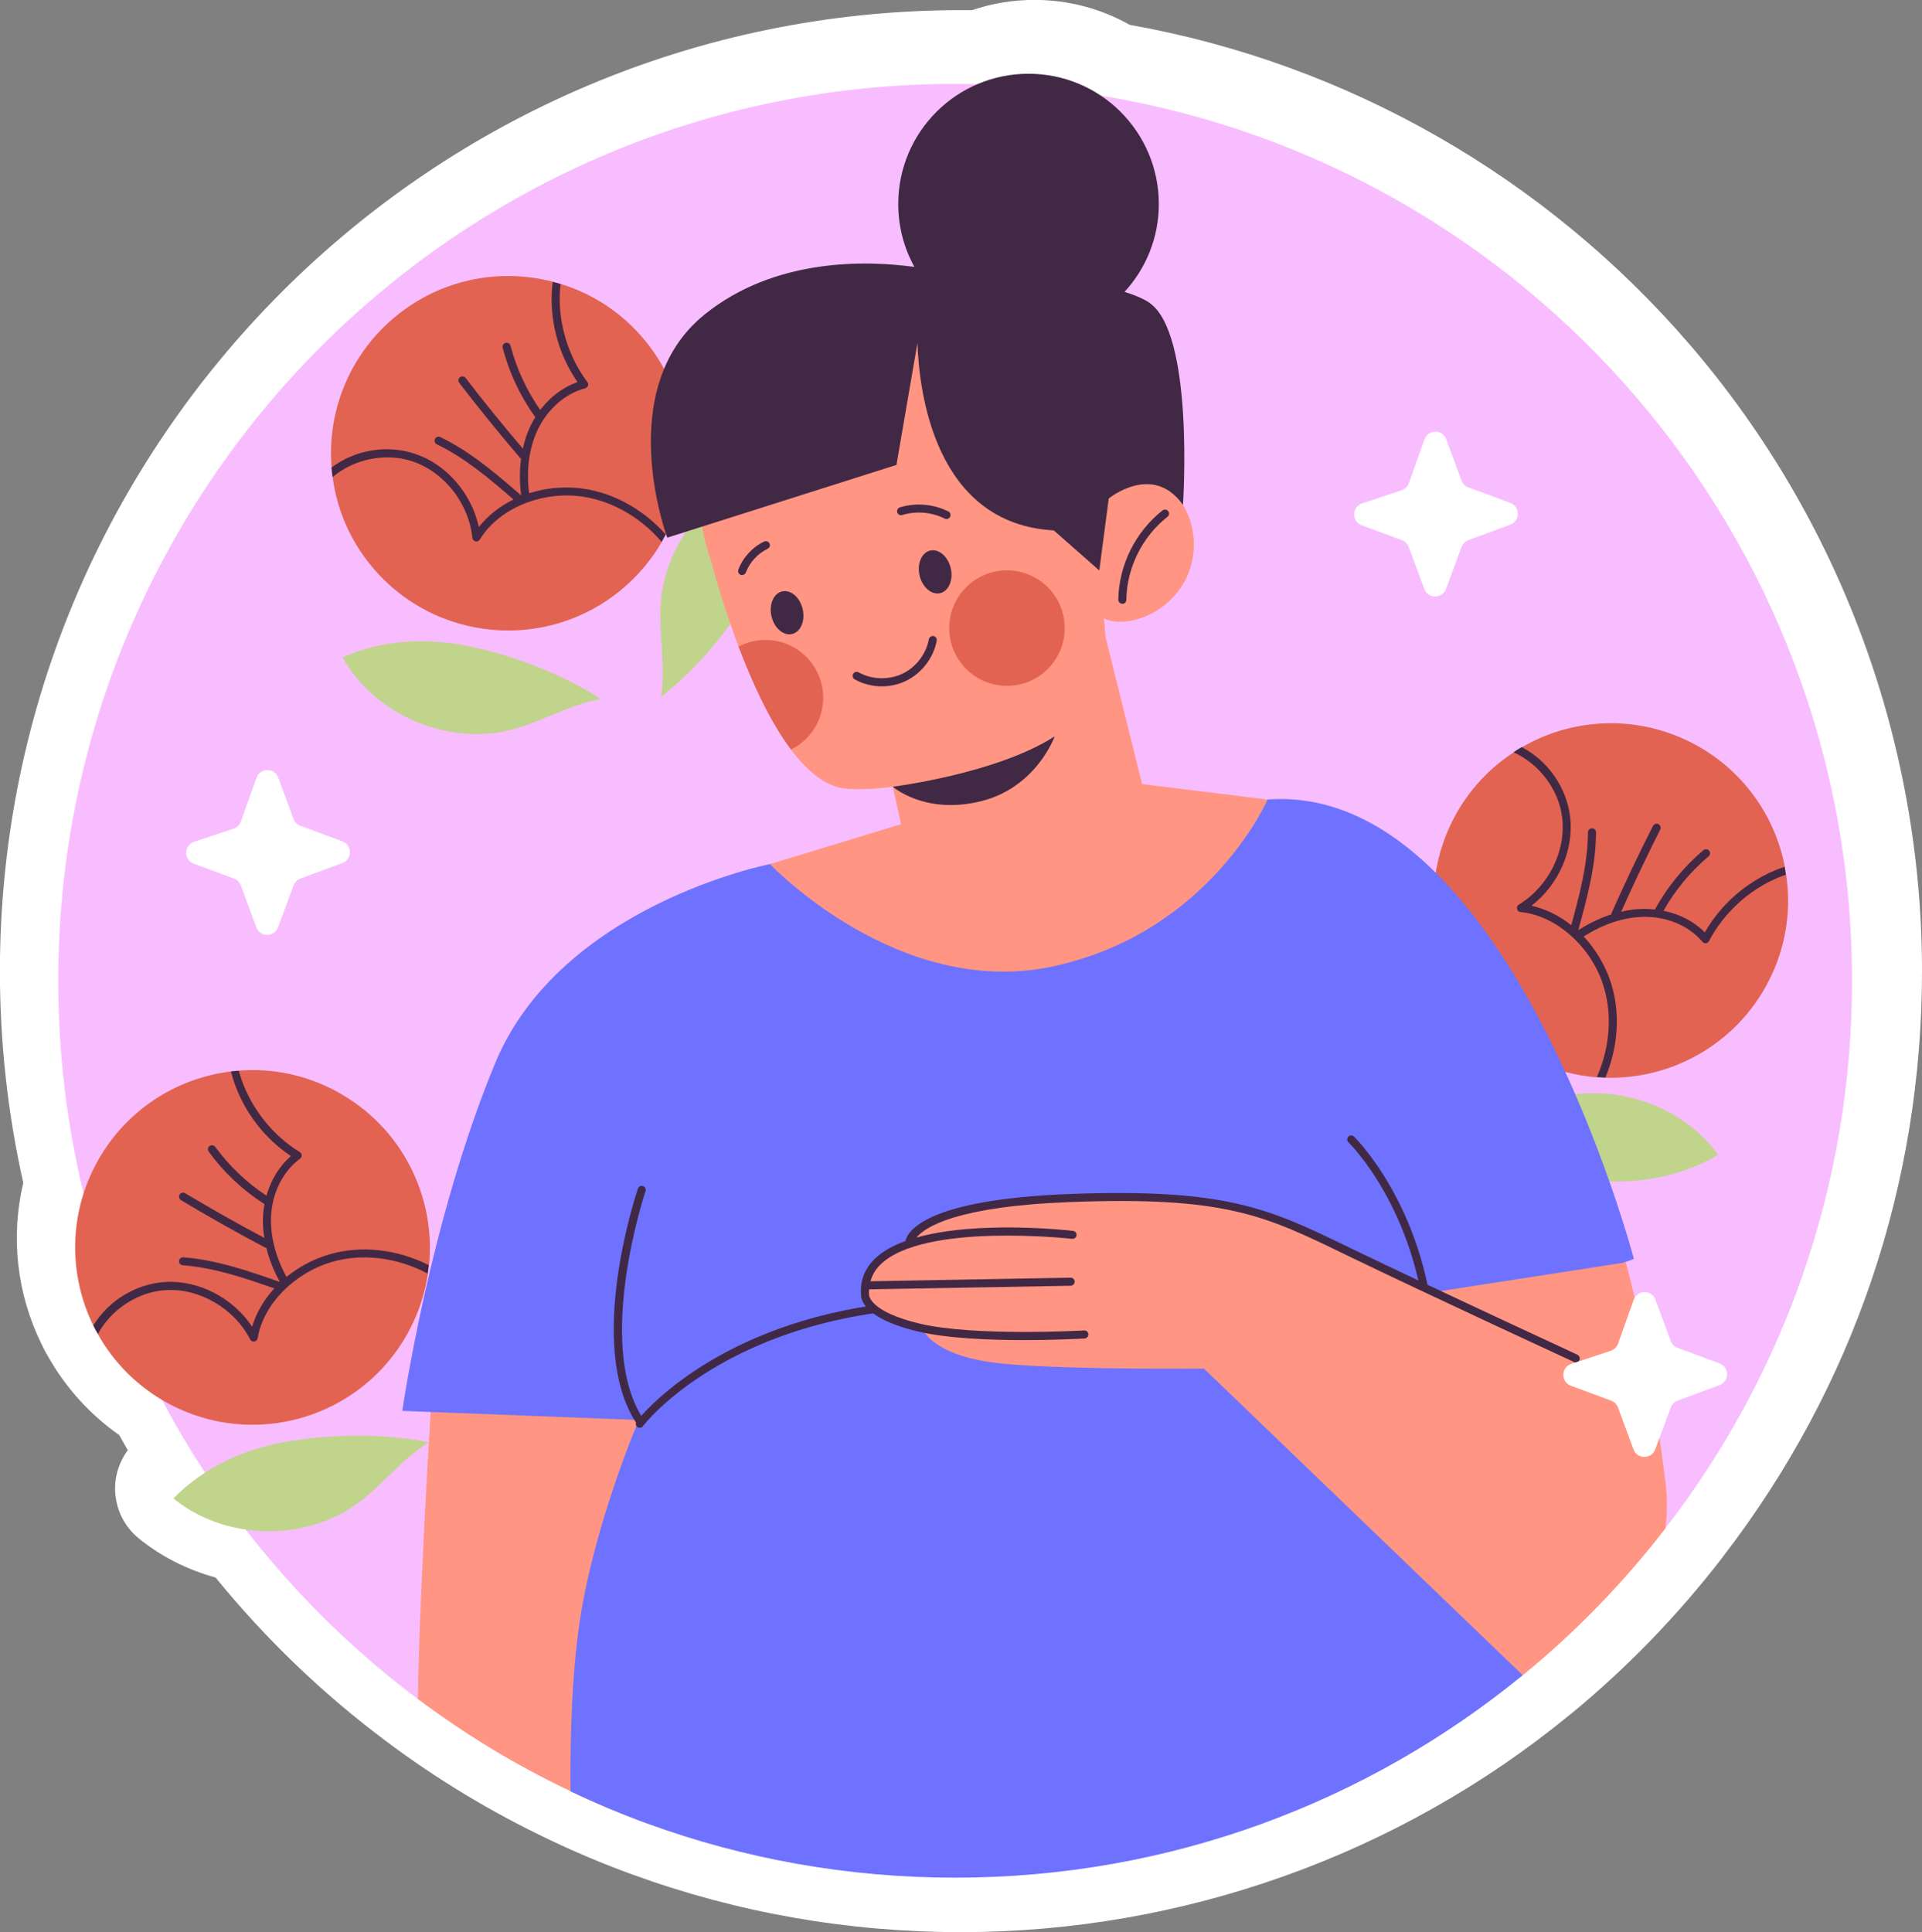
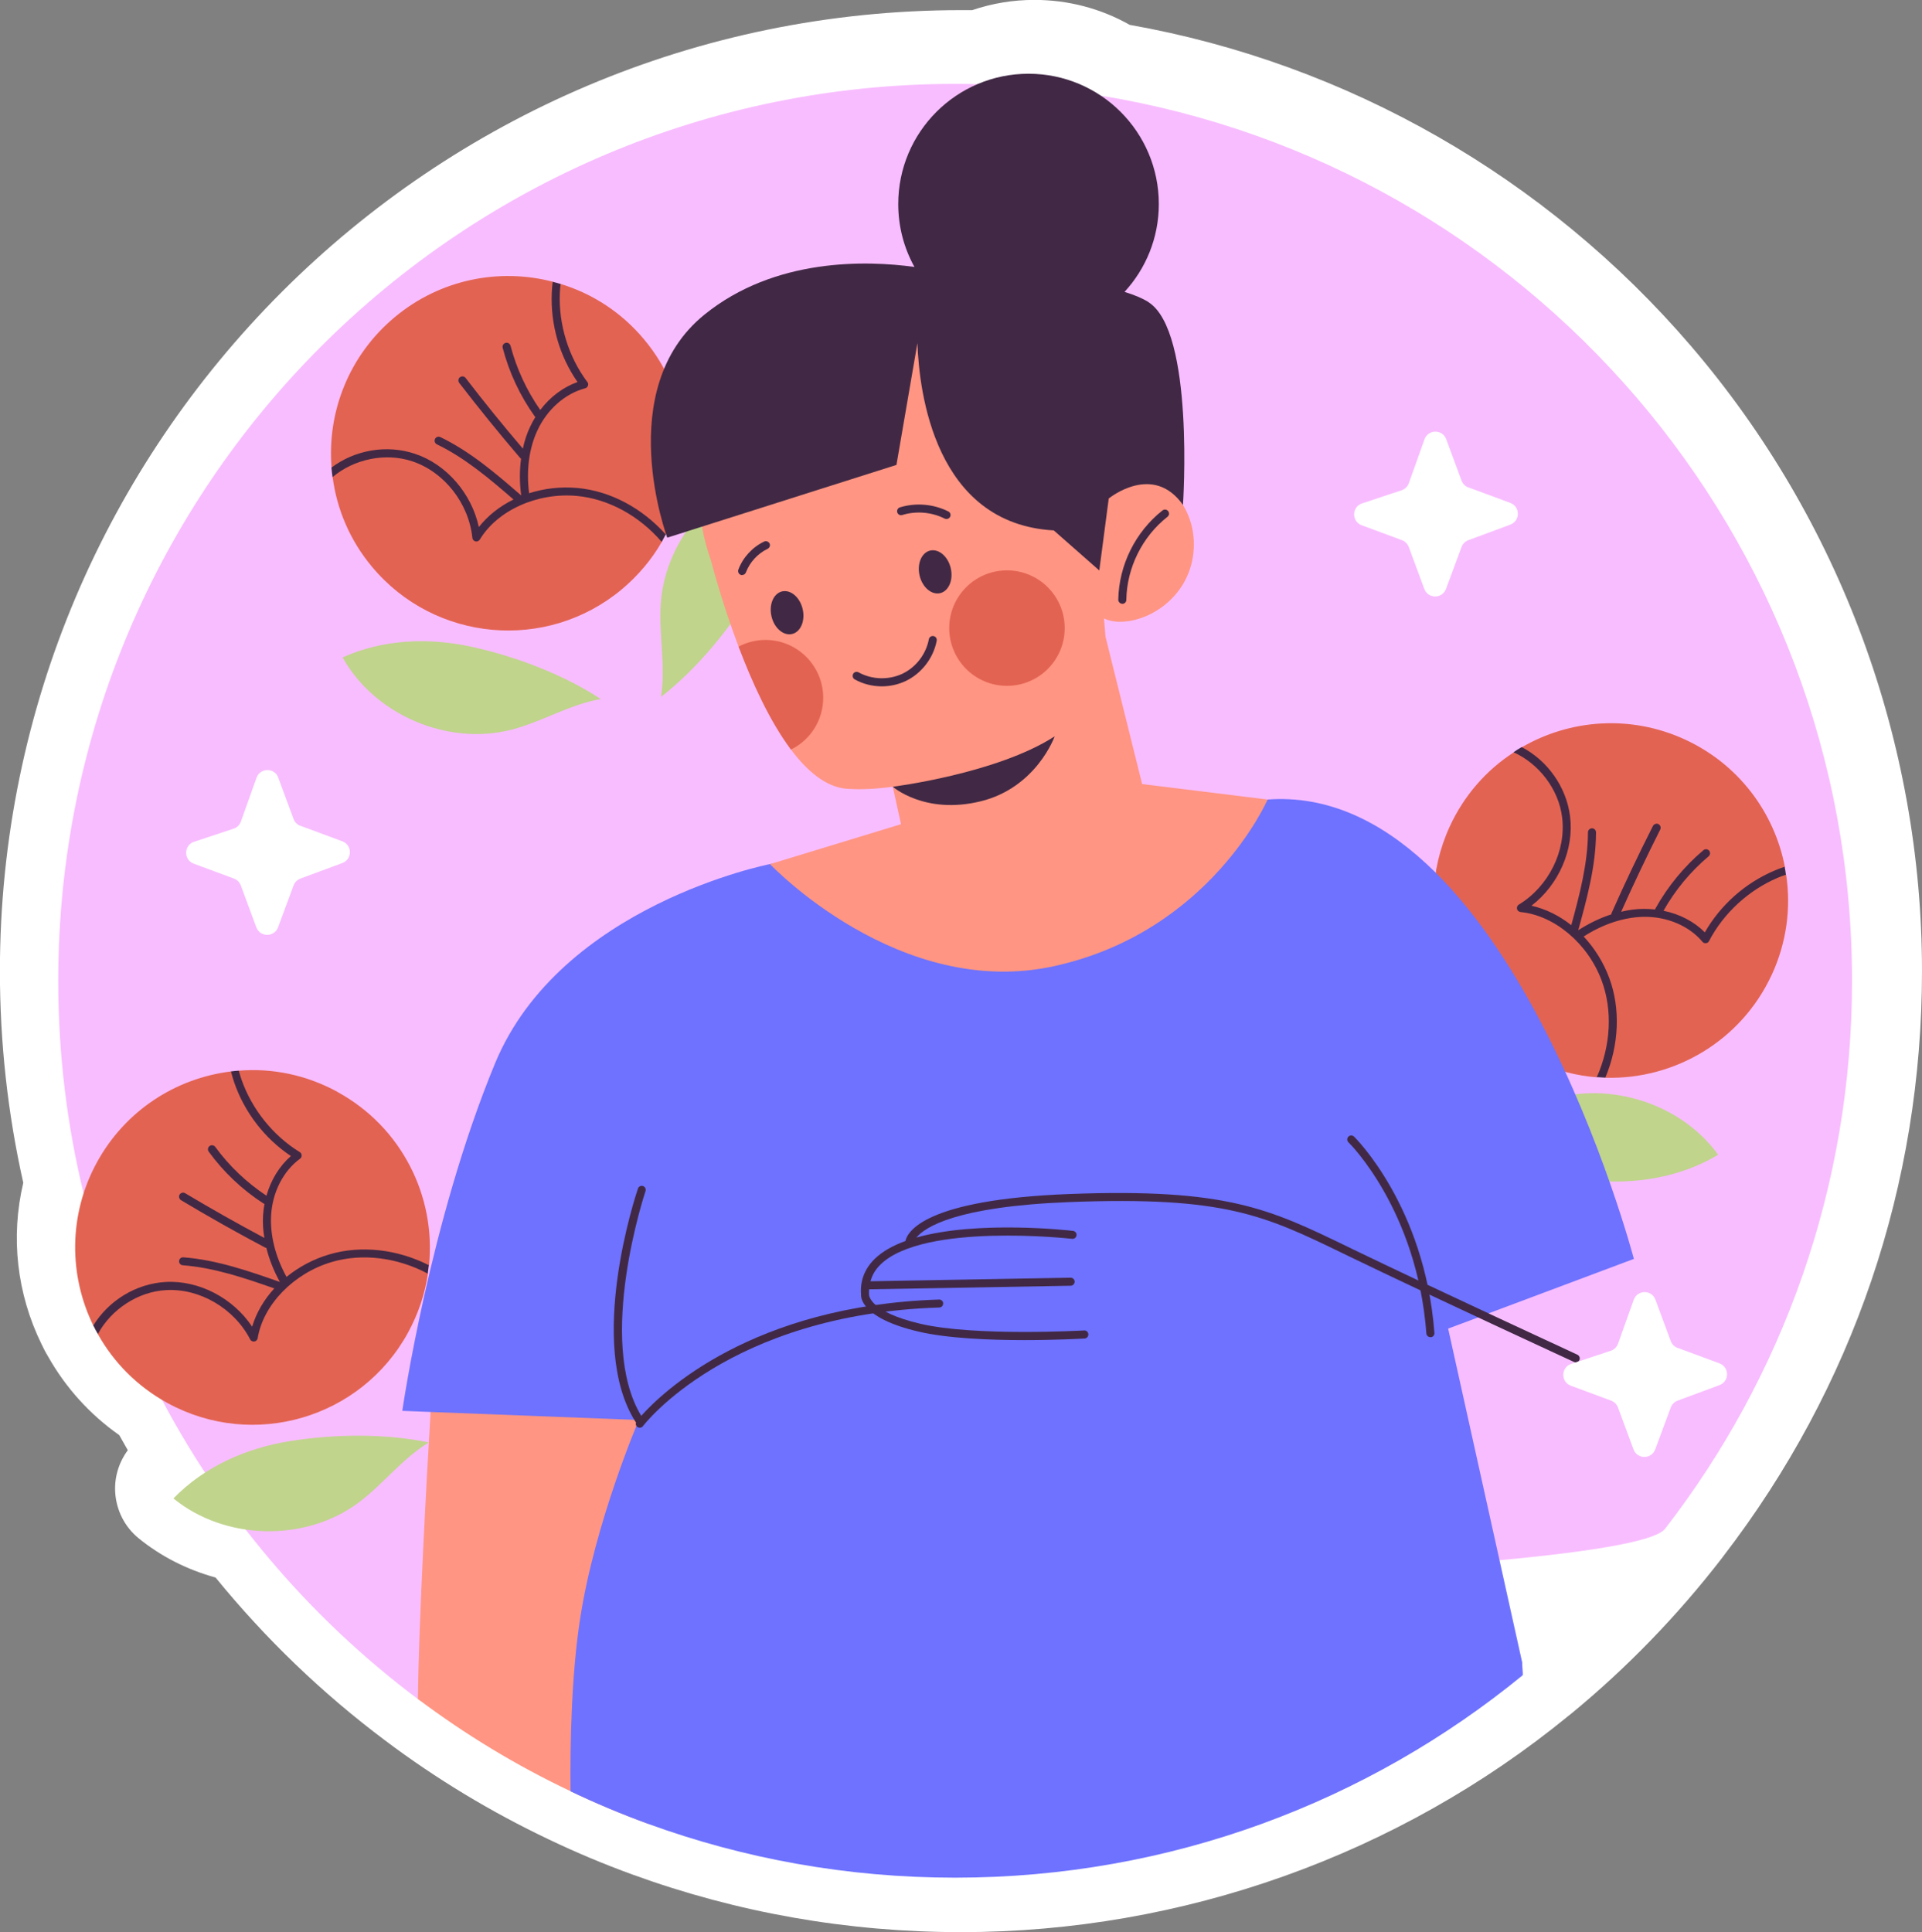
<svg xmlns="http://www.w3.org/2000/svg" id="Camada_2" data-name="Camada 2" viewBox="0 0 193.39 194.41">
  <rect x="0" y="0" width="193.39" height="194.41" fill="#808080" stroke="none" />
  <defs>
    <style>      .cls-1 {        fill: #f8bdff;      }      .cls-1, .cls-2, .cls-3, .cls-4, .cls-5, .cls-6, .cls-7 {        stroke-width: 0px;      }      .cls-2 {        fill: #6e72ff;      }      .cls-3 {        fill: #412945;      }      .cls-4 {        fill: #e36352;      }      .cls-5 {        fill: #c0d48c;      }      .cls-6 {        fill: #ff9582;      }      .cls-7 {        fill: #fff;      }    </style>
  </defs>
  <g id="OBJECTS">
    <g>
      <path class="cls-7" d="M96.7,194.41c-11.37,0-22.51-1.95-33.1-5.81-2.81-1.02-5.62-2.2-8.36-3.51-5.8-2.75-11.35-6.1-16.48-9.96-6.32-4.73-12.05-10.24-17.07-16.4-2.87-.79-5.51-2.13-7.74-3.95-1.4-1.14-2.25-2.82-2.36-4.63-.09-1.52.37-3.02,1.27-4.23-.29-.51-.58-1.01-.86-1.52-2.95-2.07-5.39-4.77-7.15-7.89-.29-.48-.51-.92-.67-1.26-2.49-5.08-3.13-10.78-1.84-16.24-1.56-6.95-2.35-14.11-2.35-21.29C0,44.4,43.38,1.02,96.7,1.02c.37,0,.75,0,1.12,0,2.01-.68,4.11-1.03,6.26-1.03,3.38,0,6.67.86,9.59,2.51,21.89,3.88,41.9,15.32,56.46,32.3,15,17.49,23.26,39.84,23.26,62.92,0,21.5-6.91,41.85-19.98,58.85-.06.08-.11.16-.17.23-4.45,5.76-9.55,11.03-15.16,15.64,0,0-.23.18-.23.18-17.15,14.04-38.88,21.79-61.15,21.79Z" />
      <g>
        <path class="cls-1" d="M186.35,98.69c0,20.76-7.01,39.88-18.81,55.13h0c-4.15,5.39-108.82,7.06-111.35,5.86-5.45-2.58-9.37,14.87-14.15,11.27C20.08,154.49,5.86,128.25,5.86,98.69,5.86,48.84,46.27,8.44,96.11,8.44c.74,0,1.49.01,2.24.03,4.23.1,8.38.49,12.44,1.16,42.86,7.01,75.56,44.21,75.56,89.06Z" />
        <g>
          <g>
            <path class="cls-5" d="M66.51,70.11c.5-3.12-.25-6.3-.02-9.45.49-6.63,5.84-12.59,12.38-13.78.42,4.45-.89,8.86-3.21,12.69-2.32,3.82-5.61,7.81-9.15,10.55Z" />
            <path class="cls-5" d="M60.45,70.34c-3.11.53-5.89,2.27-8.94,3.07-6.43,1.68-13.8-1.46-17.04-7.26,4.08-1.84,8.67-2.02,13.04-1.06,4.37.96,9.21,2.79,12.94,5.25Z" />
          </g>
          <g>
            <path class="cls-4" d="M64.83,34.18c4.72,5.66,5.34,13.41,2.17,19.6-.06.11-.67-.32-.73-.2-.08.14.39.82.31.96-1.02,1.77-2.38,3.39-4.03,4.77-7.56,6.3-18.82,5.28-25.12-2.28-2.23-2.67-3.54-5.8-3.96-9.02-.03-.17.59-.58.57-.75-.02-.15-.67-.06-.68-.21-.45-5.58,1.73-11.28,6.36-15.14,4.59-3.83,10.54-4.96,15.91-3.56.14.03.16.67.3.71.12.04.36-.53.48-.49,3.19.97,6.14,2.86,8.43,5.62Z" />
            <path class="cls-3" d="M55.62,28.34c-.05.36-.09.74-.1,1.11-.14,3.19.77,6.38,2.59,8.99-1.44.51-2.75,1.49-3.75,2.81-1.37-1.97-2.38-4.14-2.99-6.46-.06-.22-.28-.35-.5-.29-.22.06-.35.28-.29.5.65,2.48,1.73,4.8,3.22,6.89.02.03.05.05.07.07-.2.32-.38.66-.54,1-.32.68-.56,1.41-.72,2.18,0,0,0,0,0,0-1.97-2.31-3.91-4.7-5.76-7.11-.14-.18-.39-.21-.57-.07-.17.11-.21.39-.07.57,1.97,2.56,4.02,5.09,6.11,7.53.03.04.07.07.11.09-.16,1.16-.16,2.41.01,3.69h0s0,.01,0,.01c0,0,0,0,0,0-2.49-2.16-5.07-4.39-8.13-5.87-.2-.1-.45-.01-.54.19-.1.2-.01.44.19.54,2.86,1.38,5.33,3.49,7.71,5.55,0,0,0,0,0,0-1.38.67-2.58,1.62-3.49,2.77-.72-3.36-3.25-6.32-6.43-7.37-2.86-.96-6.07-.37-8.4,1.39.03.32.06.64.11.96,2.13-1.81,5.32-2.5,8.03-1.59,3.22,1.07,5.69,4.24,6.04,7.71.02.17.15.31.32.35.16.04.33-.04.43-.19,1.77-2.94,5.78-4.75,9.75-4.39,3.17.29,6.29,1.99,8.55,4.63.14-.26.28-.5.41-.75-2.38-2.67-5.6-4.38-8.89-4.68-1.68-.15-3.33.04-4.86.53-.3-2.33,0-4.52.83-6.31.99-2.13,2.78-3.71,4.81-4.25.13-.03.23-.12.28-.26.05-.13.03-.27-.06-.37-1.89-2.52-2.9-5.78-2.77-8.94.01-.31.04-.61.08-.92-.25-.08-.52-.16-.78-.22Z" />
          </g>
        </g>
        <g>
          <g>
            <path class="cls-5" d="M146.59,115.05c3.03-.89,5.58-2.94,8.52-4.09,6.19-2.42,13.88-.15,17.77,5.23-3.84,2.3-8.38,3.02-12.83,2.57-4.45-.45-9.47-1.7-13.46-3.71Z" />
            <path class="cls-5" d="M143.78,109.67c-1.82-2.58-4.59-4.33-6.62-6.74-4.29-5.08-4.63-13.08-.79-18.51,3.42,2.89,5.56,6.95,6.58,11.31,1.01,4.36,1.45,9.51.84,13.94Z" />
          </g>
          <g>
            <path class="cls-4" d="M178.29,98.04c-3.08,6.7-9.8,10.6-16.75,10.4-.13,0,0-.74-.13-.74-.16,0-.57.7-.73.7-2.04-.16-4.08-.68-6.04-1.58-8.95-4.11-12.88-14.7-8.77-23.65,1.45-3.16,3.71-5.7,6.43-7.46.14-.1.78.28.92.19.13-.08-.23-.63-.1-.71,4.84-2.81,10.93-3.3,16.4-.79,5.43,2.49,9.02,7.37,10.07,12.82.03.14-.54.44-.52.58.02.13.63.09.65.22.5,3.3.06,6.77-1.43,10.03Z" />
            <path class="cls-3" d="M179.59,87.21c-.35.11-.7.24-1.05.39-2.94,1.25-5.42,3.45-7,6.21-1.08-1.08-2.53-1.84-4.16-2.17,1.18-2.09,2.71-3.93,4.54-5.48.17-.14.19-.4.05-.57-.14-.17-.4-.19-.57-.05-1.96,1.66-3.58,3.63-4.83,5.87-.02.03-.02.06-.03.1-.37-.04-.76-.06-1.14-.06-.75,0-1.51.1-2.28.29,0,0,0,0,0,0,1.24-2.77,2.56-5.55,3.93-8.27.1-.2.02-.44-.18-.55-.17-.1-.44-.02-.55.18-1.46,2.88-2.86,5.83-4.16,8.76-.02.05-.03.09-.03.14-1.11.36-2.24.9-3.33,1.6h0s0,.01,0,.01c0,0,0,0,0,0,.87-3.18,1.78-6.47,1.79-9.86,0-.22-.18-.41-.4-.41-.22,0-.41.18-.41.4-.02,3.18-.85,6.31-1.68,9.35,0,0,0,0,0,0-1.2-.96-2.57-1.63-4-1.96,2.73-2.1,4.3-5.65,3.88-8.98-.37-2.99-2.29-5.64-4.87-6.98-.28.16-.56.33-.82.52,2.55,1.15,4.55,3.72,4.89,6.56.42,3.36-1.37,6.96-4.36,8.77-.15.09-.22.27-.18.44.03.16.18.28.36.31,3.41.33,6.78,3.17,8.16,6.9,1.11,2.99.92,6.54-.49,9.71.29.01.58.04.86.05,1.38-3.3,1.54-6.94.39-10.04-.59-1.58-1.48-2.99-2.57-4.16,1.98-1.27,4.08-1.95,6.05-1.98,2.35-.03,4.55.91,5.9,2.51.08.11.21.16.35.14.14,0,.25-.09.31-.21,1.46-2.8,3.97-5.11,6.87-6.35.28-.12.57-.23.87-.33-.03-.27-.08-.54-.13-.8Z" />
          </g>
        </g>
        <g>
          <g>
            <path class="cls-5" d="M48.72,142.69c-.68-3.08-2.55-5.77-3.48-8.79-1.98-6.34.82-13.85,6.46-17.36,2.03,3.99,2.43,8.57,1.67,12.98-.76,4.41-2.35,9.33-4.64,13.17Z" />
            <path class="cls-5" d="M43.16,145.13c-2.7,1.63-4.64,4.27-7.19,6.14-5.36,3.92-13.38,3.7-18.52-.5,3.12-3.21,7.33-5.07,11.74-5.77,4.42-.71,9.59-.78,13.96.14Z" />
          </g>
          <g>
            <path class="cls-4" d="M33.97,109.88c6.47,3.54,9.89,10.52,9.2,17.43-.01.13-.73-.05-.75.08-.02.15.66.62.64.77-.3,2.02-.97,4.03-2,5.92-4.72,8.64-15.57,11.82-24.21,7.09-3.05-1.67-5.42-4.1-7-6.93-.09-.15.33-.76.25-.91-.07-.14-.65.19-.71.05-2.46-5.02-2.53-11.13.36-16.42,2.87-5.25,7.98-8.48,13.49-9.15.14-.02.4.57.54.55.13-.01.14-.62.26-.63,3.33-.27,6.76.41,9.91,2.13Z" />
            <path class="cls-3" d="M23.25,107.83c.09.36.19.72.31,1.07,1.04,3.02,3.06,5.65,5.71,7.42-1.15,1-2.01,2.4-2.46,3.99-2-1.33-3.73-2.97-5.15-4.91-.13-.18-.39-.22-.57-.09-.18.13-.22.39-.09.57,1.51,2.07,3.37,3.83,5.52,5.22.03.02.06.03.09.04-.07.37-.11.75-.14,1.13-.05.75,0,1.52.13,2.29,0,0,0,0,0,0-2.68-1.43-5.36-2.94-7.97-4.5-.19-.12-.44-.05-.56.14-.11.17-.05.44.14.56,2.77,1.66,5.61,3.26,8.45,4.76.04.02.09.03.14.04.28,1.14.74,2.3,1.36,3.43h0s0,0,0,0c0,0,0,0,0,0-3.11-1.09-6.33-2.22-9.71-2.48-.22-.02-.42.15-.43.37-.02.22.15.42.37.43,3.17.24,6.24,1.29,9.21,2.33,0,0,0,0,0,0-1.04,1.13-1.81,2.45-2.23,3.85-1.9-2.87-5.34-4.68-8.68-4.5-3.01.16-5.78,1.89-7.3,4.38.14.29.29.58.46.86,1.32-2.46,4.03-4.28,6.88-4.42,3.38-.19,6.85,1.86,8.44,4.96.08.15.25.24.43.21.16-.02.3-.16.33-.34.56-3.38,3.64-6.54,7.46-7.66,3.06-.9,6.58-.46,9.65,1.17.03-.29.08-.57.11-.85-3.19-1.61-6.82-2.02-9.99-1.09-1.62.47-3.08,1.26-4.33,2.27-1.13-2.06-1.66-4.2-1.55-6.18.13-2.35,1.23-4.48,2.91-5.71.11-.07.17-.2.16-.34,0-.14-.07-.26-.19-.33-2.69-1.65-4.82-4.32-5.86-7.3-.1-.29-.19-.58-.27-.89-.27.01-.54.04-.81.08Z" />
          </g>
        </g>
        <g>
          <path class="cls-6" d="M65.22,140.18v43.33c-2.66-.97-5.26-2.06-7.79-3.27-5.45-2.58-10.6-5.7-15.38-9.29.09-7.93.91-22.81,1.28-28.88.09-1.67.15-2.67.15-2.67l19.54.7,2.19.08Z" />
          <path class="cls-2" d="M149.26,132.36l-3.55,1.32,7.46,33.63c-.05.04.1,1.21.04,1.25-15.55,12.73-35.44,20.37-57.11,20.37-10.85,0-21.26-1.91-30.9-5.42-2.66-.97-5.26-2.06-7.79-3.27-.05-4.84.09-11.77.97-17.41,1.51-9.74,5.9-19.95,5.9-19.95l-20.97-.81-2.83-.11s2.74-19.04,9.33-34.96c6.59-15.93,27.64-20.05,27.64-20.05,0,0,25.81-4.67,50.06-6.5,24.26-1.83,36.89,46.22,36.89,46.22l-.86.32-14.3,5.36Z" />
          <g>
            <g>
              <path class="cls-3" d="M143.92,134.54c-.21,0-.39-.16-.4-.37-.94-12.45-7.77-19.17-7.84-19.23-.16-.15-.16-.41-.01-.57.16-.16.41-.16.57-.01.07.07,7.12,6.98,8.09,19.76.02.22-.15.42-.37.43-.01,0-.02,0-.03,0Z" />
              <path class="cls-3" d="M94.49,130.76c-18.84.6-27.89,9.37-29.97,11.7-4.57-7.55.38-22.46.43-22.61.07-.21-.04-.44-.25-.51-.21-.07-.44.04-.51.25-.22.64-5.22,15.7-.23,23.5,0,.01.03.02.04.03-.06.16-.02.35.13.46.07.05.16.08.24.08.12,0,.25-.06.32-.16.08-.11,8.6-11.27,29.82-11.94.22,0,.4-.19.39-.42,0-.22-.19-.38-.42-.39Z" />
            </g>
            <g>
-               <path class="cls-6" d="M167.54,153.82h0c-4.15,5.39-8.9,10.29-14.15,14.6-.05.04-.12.1-.17.14l-32.08-30.85s-2.68.02-6.22,0c-.34,0-.7-.01-1.05-.01-.75-.01-1.54-.02-2.33-.03-.37-.01-.74-.01-1.12-.02-4.24-.09-8.65-.26-10.97-.62-5.36-.82-6.45-3.02-6.45-3.02,0,0-3.31-.61-5.03-2.25-.03-.03-.08-.08-.11-.12-.02-.02-.04-.04-.06-.05-.33-.35-.6-.75-.73-1.2h-.01c-.05-.2-.09-.41-.1-.62-.14-3.16,4.53-4.67,4.53-4.67.89-2.57,7.85-3.91,14.92-4.48.03,0,.08,0,.12-.01,5-.39,10.03-.4,12.98-.17,1.3.11,2.96.48,4.77,1.05.02.01.03.01.04.01,4.22,1.29,9.38,3.54,13.36,5.41.03.02.06.03.1.04.87.41,1.69.8,2.42,1.15.44.22.9.44,1.37.67.73.37,1.33.67,1.76.88h0c.48.25.75.39.75.39l.14-.02,19.35-3h.01c.1.34,2.1,7.11,3.98,21.97.23,1.75.2,3.37,0,4.85Z" />
              <path class="cls-3" d="M158.72,136.31c-.14-.07-14.23-6.57-22.51-10.57l-.66-.32c-7.83-3.79-12.15-5.88-27.95-5.28-14.57.56-16.3,3.8-16.5,4.73-1.22.44-2.27,1.02-3.05,1.76-1.05,1.01-1.52,2.25-1.41,3.62-.02.24-.05,2.36,5.76,3.73,2.91.69,7.18.86,10.67.86,3.25,0,5.84-.15,6.06-.16.22-.01.39-.2.38-.43-.01-.22-.21-.41-.43-.38-.11,0-10.99.62-16.5-.68-5.09-1.2-5.14-2.86-5.14-2.93-.01-.18,0-.36.01-.53l20.28-.36c.22,0,.4-.19.4-.41,0-.22-.18-.4-.4-.4h0l-20.14.36c.17-.63.5-1.2,1.03-1.71,4.38-4.21,19.1-2.58,19.25-2.56.22.03.42-.13.45-.35.03-.22-.13-.42-.35-.45-.49-.06-9.61-1.07-15.76.67.84-1.03,3.96-3.13,15.43-3.57,15.6-.6,19.6,1.34,27.56,5.2l.66.32c8.28,4,22.38,10.51,22.52,10.57.06.03.11.04.17.04.15,0,.3-.09.37-.23.09-.2,0-.44-.2-.54Z" />
            </g>
          </g>
          <g>
            <path class="cls-6" d="M127.54,80.46s-5.76,13.27-21.41,16.74c-15.65,3.48-28.65-10.25-28.65-10.25l13.18-4.02-.83-3.77c-1.72.23-3.31.31-4.67.2-2.03-.17-3.91-1.72-5.58-3.95-1.07-1.43.93-4.92.04-6.72-.87-1.77-4.64-1.85-5.31-3.64-1.41-3.75-2.38-7.16-2.79-8.71-.76-2.15-1.19-4.44-1.19-6.85,0-11.41,9.26-20.66,20.67-20.66s20.66,9.25,20.66,20.66c0,.15-.02.3-.02.45,1.59-1.28,3.88-1.81,5.66-.83,1.08.6,1.83,1.66,2.28,2.8.85,2.12.7,4.61-.4,6.61-1.09,2-3.11,3.48-5.34,3.93-.92.17-1.91.18-2.76-.22.05.62.11,1.23.15,1.82l3.69,14.84,12.63,1.56Z" />
            <g>
              <g>
                <g>
                  <path class="cls-3" d="M80.76,61.27c.28,1.18-.19,2.31-1.05,2.52-.87.21-1.8-.58-2.08-1.76-.28-1.18.19-2.31,1.05-2.52.87-.21,1.8.58,2.08,1.76Z" />
                  <path class="cls-3" d="M95.66,57.16c.28,1.18-.19,2.31-1.05,2.52-.87.21-1.8-.58-2.08-1.76-.28-1.18.19-2.31,1.05-2.52.87-.21,1.8.58,2.08,1.76Z" />
                </g>
                <path class="cls-3" d="M88.74,69.06c-.95,0-1.9-.23-2.74-.7-.19-.11-.26-.35-.16-.55.11-.2.35-.26.55-.16,1.33.74,3.01.79,4.39.15,1.38-.65,2.4-1.98,2.68-3.48.04-.22.26-.36.47-.32.22.04.36.25.32.47-.33,1.75-1.53,3.3-3.13,4.06-.75.35-1.57.53-2.39.53Z" />
                <path class="cls-3" d="M74.67,57.87s-.1,0-.14-.03c-.21-.08-.31-.31-.24-.52.46-1.23,1.41-2.26,2.6-2.83.2-.09.44,0,.54.19.1.2.01.44-.19.54-1,.48-1.8,1.35-2.19,2.38-.06.16-.21.26-.38.26Z" />
                <path class="cls-3" d="M95.23,52.22c-.06,0-.12-.01-.18-.04-1.31-.66-2.87-.79-4.27-.36-.21.07-.44-.06-.5-.27-.06-.21.06-.44.27-.5,1.6-.49,3.37-.34,4.87.41.2.1.28.34.18.54-.07.14-.21.22-.36.22Z" />
              </g>
              <path class="cls-4" d="M107.13,63.2c0,3.21-2.6,5.81-5.81,5.81s-5.81-2.6-5.81-5.81,2.6-5.81,5.81-5.81,5.81,2.6,5.81,5.81Z" />
              <path class="cls-4" d="M82.83,70.21c0,2.29-1.32,4.27-3.25,5.21-2.12-2.83-3.9-6.74-5.27-10.36.81-.42,1.73-.67,2.71-.67,3.2,0,5.81,2.6,5.81,5.82Z" />
              <path class="cls-3" d="M112.92,60.75h0c-.22,0-.4-.19-.4-.41.06-3.47,1.72-6.83,4.45-8.98.18-.14.43-.11.57.07.14.18.11.43-.07.57-2.54,2-4.09,5.13-4.14,8.36,0,.22-.18.4-.4.4Z" />
            </g>
            <path class="cls-3" d="M115.55,30.39c-.62-.39-1.45-.73-2.4-1.02,2.14-2.33,3.45-5.43,3.45-8.84,0-7.24-5.87-13.11-13.11-13.11s-13.11,5.87-13.11,13.11c0,2.3.59,4.45,1.63,6.33-4.8-.66-14.04-.94-21.12,4.79-9.32,7.53-3.75,22.45-3.75,22.45l23.06-7.32,2.11-12.26c.17,4.93,1.75,18.18,13.72,18.85l4.58,4.03.95-7.24s4.45-3.65,7.47.65c0,0,1.19-17.48-3.48-20.41Z" />
            <path class="cls-3" d="M89.83,79.16s10.48-1.31,16.29-5.07c0,0-1.83,5.17-7.46,6.54-5.63,1.37-8.84-1.48-8.84-1.48Z" />
          </g>
        </g>
        <g>
          <path class="cls-7" d="M147.75,49.04l4.21,1.56c1.02.38,1.02,1.81,0,2.19l-4.21,1.56c-.32.12-.57.37-.69.69l-1.56,4.21c-.38,1.02-1.81,1.02-2.19,0l-1.56-4.21c-.12-.32-.37-.57-.69-.69l-4.05-1.5c-1.03-.38-1.01-1.86.04-2.2l3.98-1.32c.34-.11.61-.38.73-.72l1.57-4.4c.37-1.03,1.82-1.04,2.19-.01l1.54,4.16c.12.32.37.57.69.69Z" />
          <path class="cls-7" d="M168.8,135.62l4.21,1.56c1.02.38,1.02,1.81,0,2.19l-4.21,1.56c-.32.12-.57.37-.69.69l-1.56,4.21c-.38,1.02-1.81,1.02-2.19,0l-1.56-4.21c-.12-.32-.37-.57-.69-.69l-4.05-1.5c-1.03-.38-1.01-1.86.04-2.2l3.98-1.32c.34-.11.61-.38.73-.72l1.57-4.4c.37-1.03,1.82-1.04,2.19-.01l1.54,4.16c.12.32.37.57.69.69Z" />
          <path class="cls-7" d="M30.23,83.09l4.21,1.56c1.02.38,1.02,1.81,0,2.19l-4.21,1.56c-.32.12-.57.37-.69.69l-1.56,4.21c-.38,1.02-1.81,1.02-2.19,0l-1.56-4.21c-.12-.32-.37-.57-.69-.69l-4.05-1.5c-1.03-.38-1.01-1.86.04-2.2l3.98-1.32c.34-.11.61-.38.73-.72l1.57-4.4c.37-1.03,1.82-1.04,2.19-.01l1.54,4.16c.12.32.37.57.69.69Z" />
        </g>
      </g>
    </g>
  </g>
</svg>